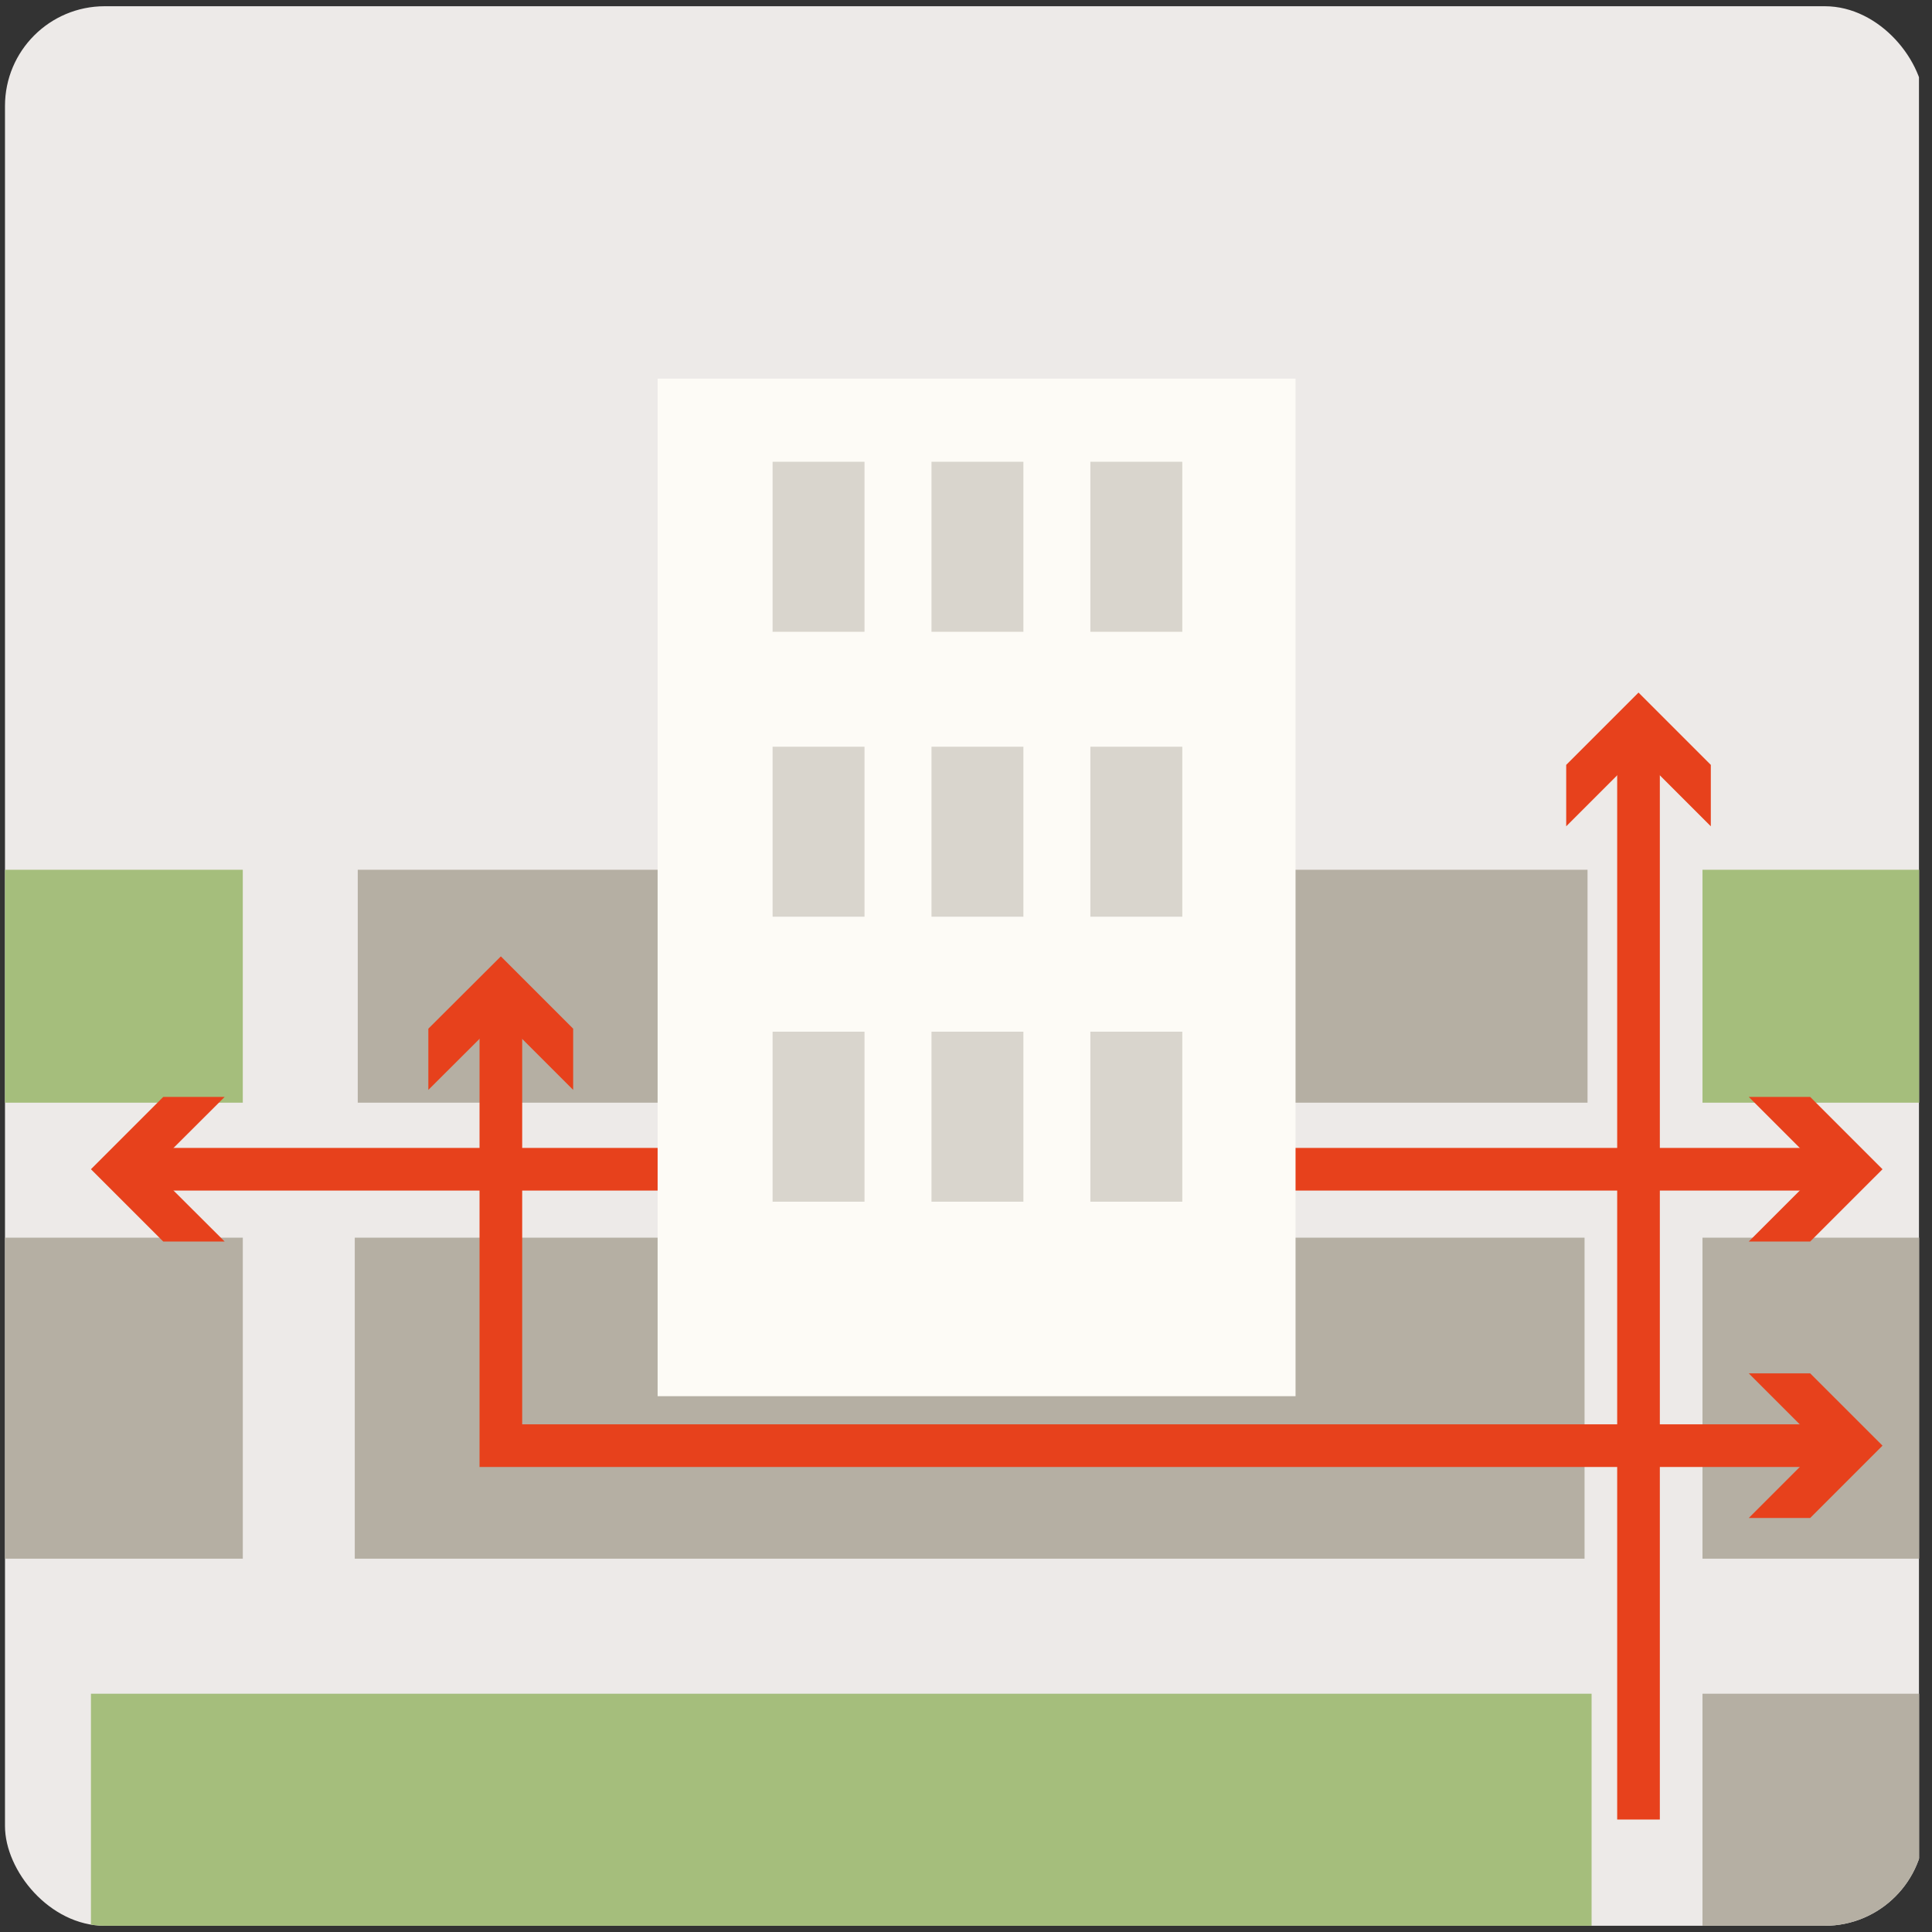
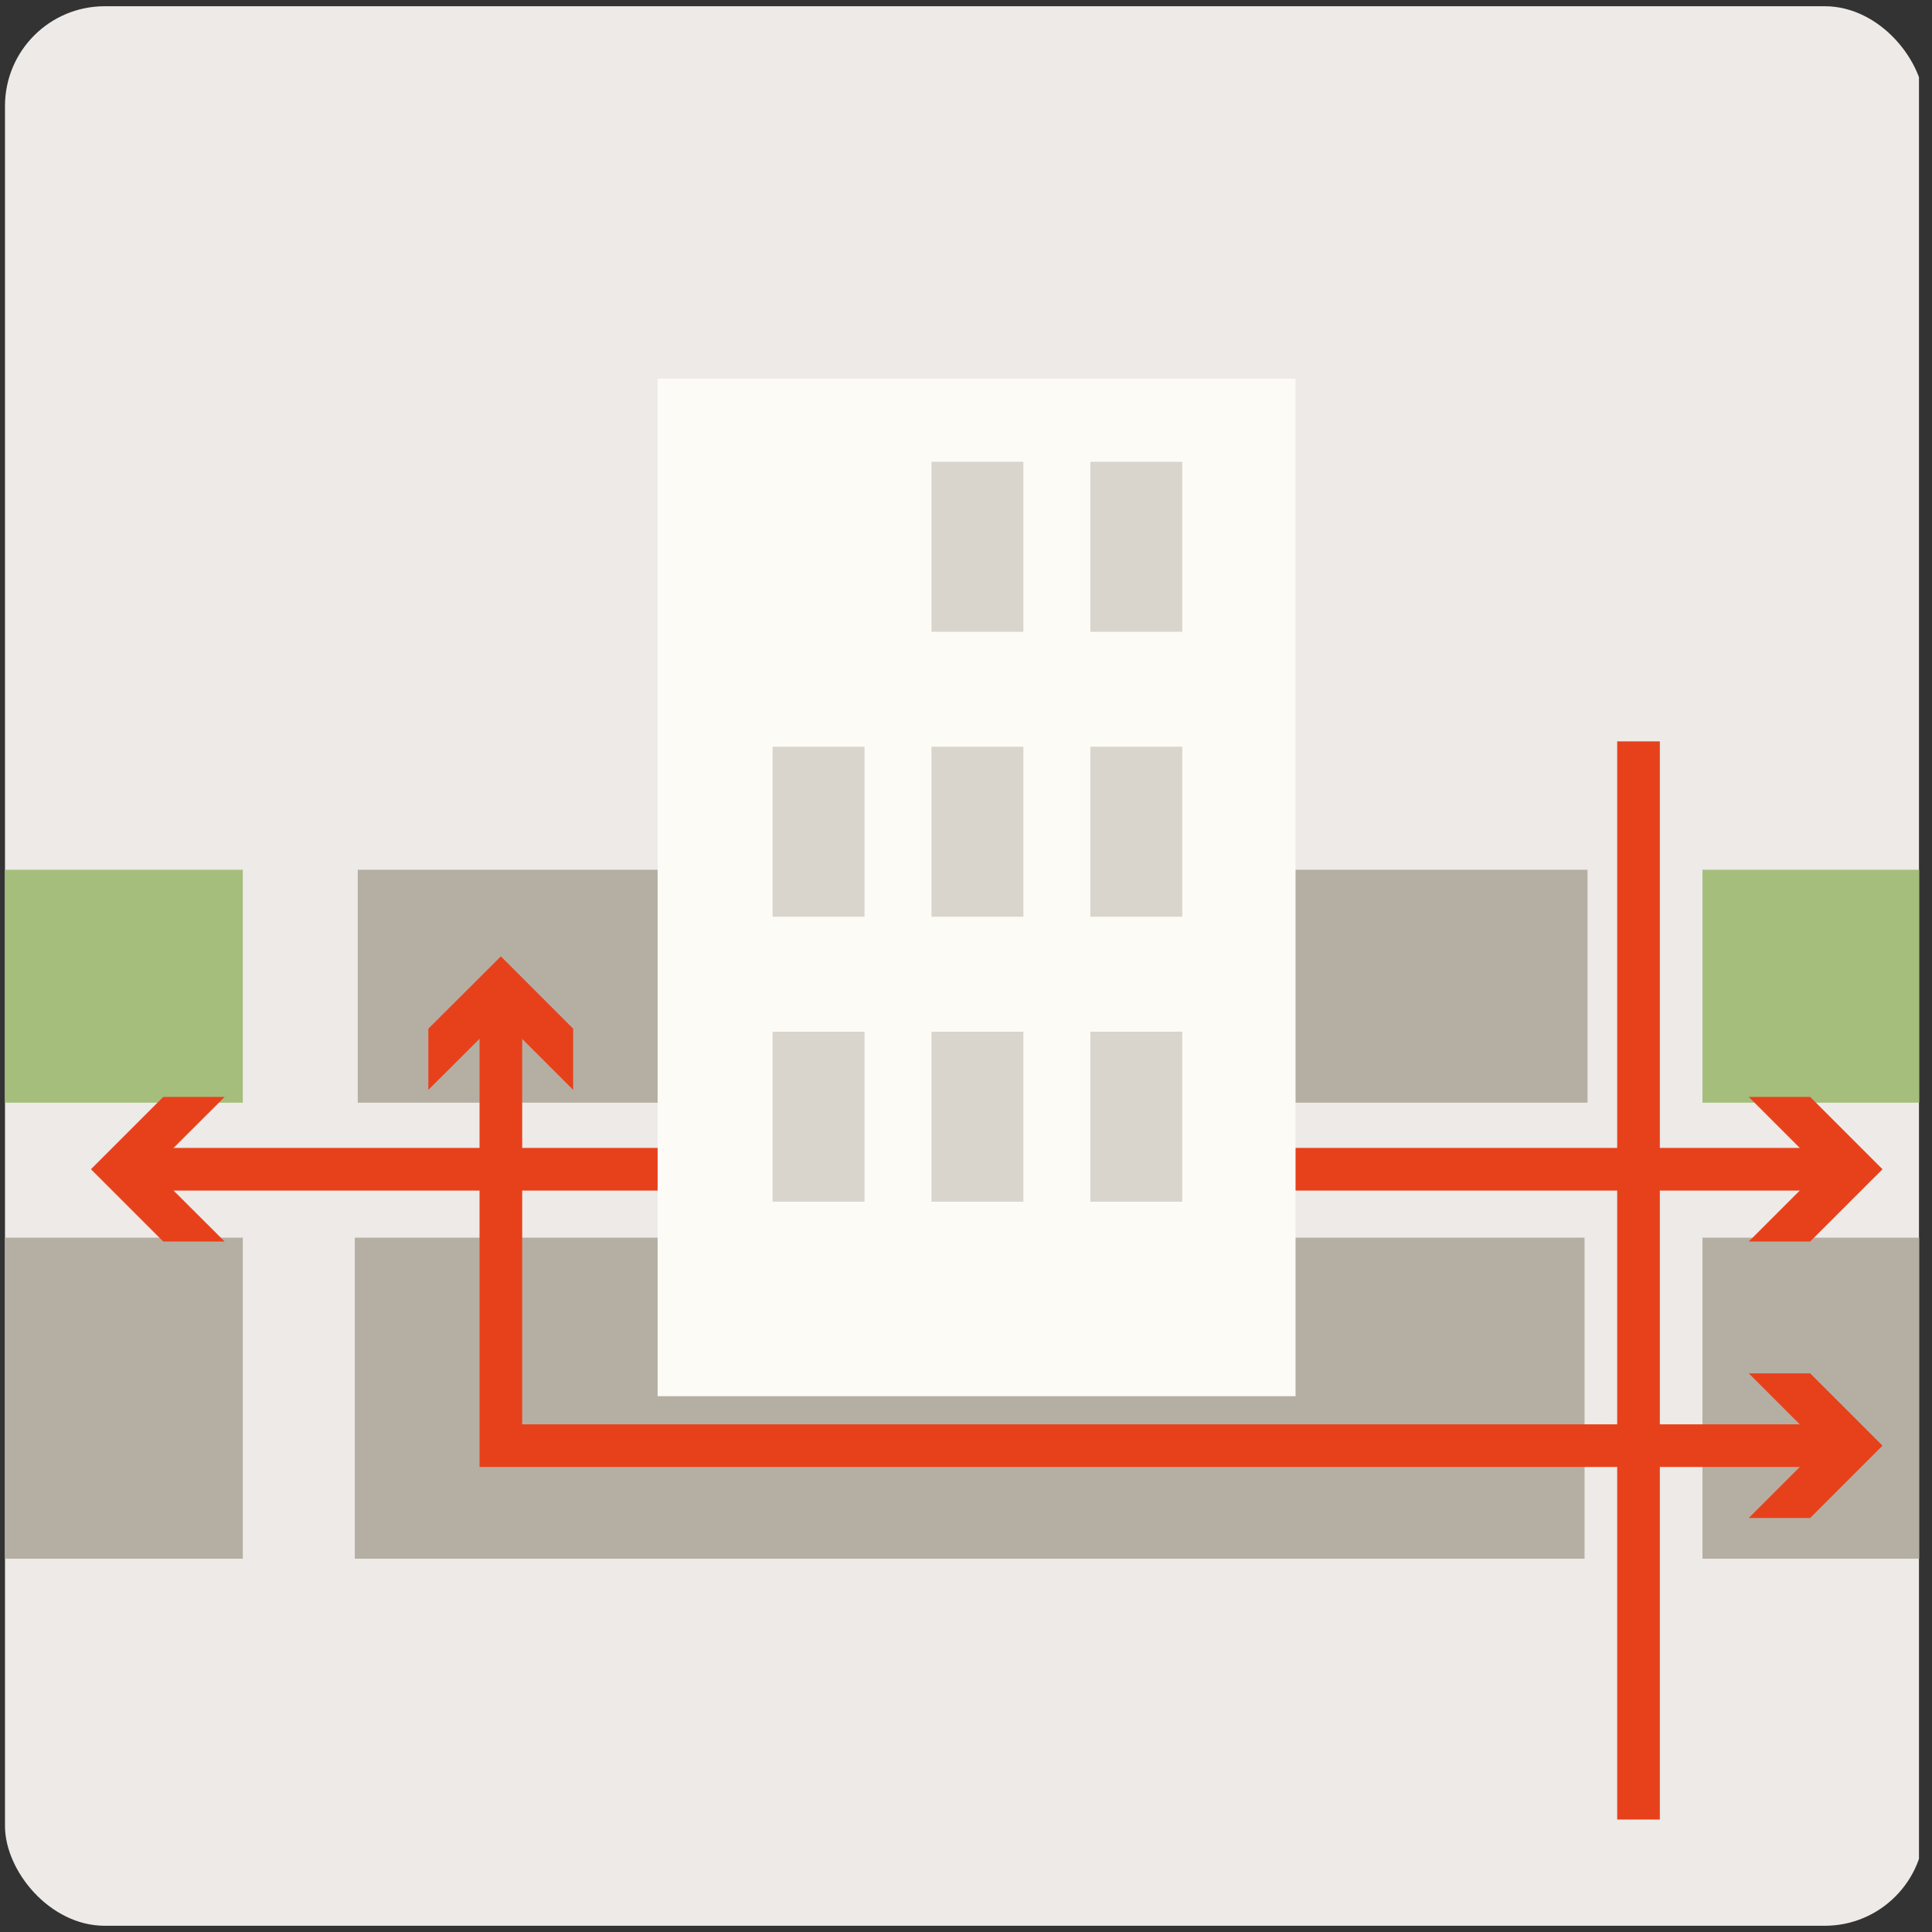
<svg xmlns="http://www.w3.org/2000/svg" width="155" height="155" viewBox="0 0 155 155" fill="none">
  <rect x="0" y="0" width="155" height="155" fill="#333333" stroke="none" />
  <g clip-path="url(#clip0_1177_115)">
    <g clip-path="url(#clip1_1177_115)">
      <path d="M153.955 -1.127H-1.722V154.549H153.955V-1.127Z" fill="#EDEAE8" />
      <path d="M127.125 99.297H28.462V125.049H127.125V99.297Z" fill="#B5AFA3" />
      <path d="M127.364 69.78H28.702V88.466H127.364V69.78Z" fill="#B5AFA3" />
-       <path d="M127.69 135.882H7.296V154.567H127.69V135.882Z" fill="#A5BE7C" />
      <path d="M19.479 69.78H-1.722V88.466H19.479V69.78Z" fill="#A5BE7C" />
      <path d="M153.972 69.78H136.587V88.466H153.972V69.78Z" fill="#A5BE7C" />
      <path d="M153.972 99.297H136.587V125.049H153.972V99.297Z" fill="#B5AFA3" />
-       <path d="M153.972 135.882H136.587V154.567H153.972V135.882Z" fill="#B5AFA3" />
+       <path d="M153.972 135.882H136.587H153.972V135.882Z" fill="#B5AFA3" />
      <path d="M19.479 99.297H-1.722V125.049H19.479V99.297Z" fill="#B5AFA3" />
      <path d="M147.11 92.095V95.517H11.197V92.095H147.11Z" fill="#E7411C" />
      <path d="M18.024 99.605L12.207 93.805L18.024 88.004H13.097L7.296 93.805L13.097 99.605H18.024Z" fill="#E7411C" />
      <path d="M140.3 99.605L146.101 93.805L140.3 88.004H145.228L151.029 93.805L145.228 99.605H140.3Z" fill="#E7411C" />
      <path d="M103.939 30.375H52.76V112.012H103.939V30.375Z" fill="#FDFBF6" />
      <g opacity="0.5">
-         <path d="M69.358 37.048H61.983V50.686H69.358V37.048Z" fill="#B5AFA3" />
        <path d="M82.106 37.048H74.731V50.686H82.106V37.048Z" fill="#B5AFA3" />
        <path d="M94.853 37.048H87.478V50.686H94.853V37.048Z" fill="#B5AFA3" />
        <path d="M69.358 59.908H61.983V73.545H69.358V59.908Z" fill="#B5AFA3" />
        <path d="M82.106 59.908H74.731V73.545H82.106V59.908Z" fill="#B5AFA3" />
        <path d="M94.853 59.908H87.478V73.545H94.853V59.908Z" fill="#B5AFA3" />
        <path d="M69.358 82.77H61.983V96.408H69.358V82.77Z" fill="#B5AFA3" />
        <path d="M82.106 82.77H74.731V96.408H82.106V82.77Z" fill="#B5AFA3" />
        <path d="M94.853 82.77H87.478V96.408H94.853V82.77Z" fill="#B5AFA3" />
      </g>
      <path d="M41.894 80.628V114.269H147.111V117.691H38.472V80.628H41.894Z" fill="#E7411C" />
      <path d="M34.365 87.44L40.183 81.639L45.984 87.44V82.529L40.183 76.728L34.365 82.529V87.44Z" fill="#E7411C" />
      <path d="M140.3 121.783L146.101 115.982L140.3 110.182H145.228L151.029 115.982L145.228 121.783H140.3Z" fill="#E7411C" />
      <path d="M133.165 59.48V145.976H129.743V59.48H133.165Z" fill="#E7411C" />
-       <path d="M125.653 66.292L131.454 60.491L137.255 66.292V61.364L131.454 55.563L125.653 61.364V66.292Z" fill="#E7411C" />
    </g>
  </g>
  <defs>
    <clipPath id="clip0_1177_115">
      <rect x="0.4" y="0.5" width="154" height="154" rx="8" fill="white" />
    </clipPath>
    <clipPath id="clip1_1177_115">
      <rect width="154" height="154" fill="white" transform="translate(0.4 0.5)" />
    </clipPath>
  </defs>
</svg>